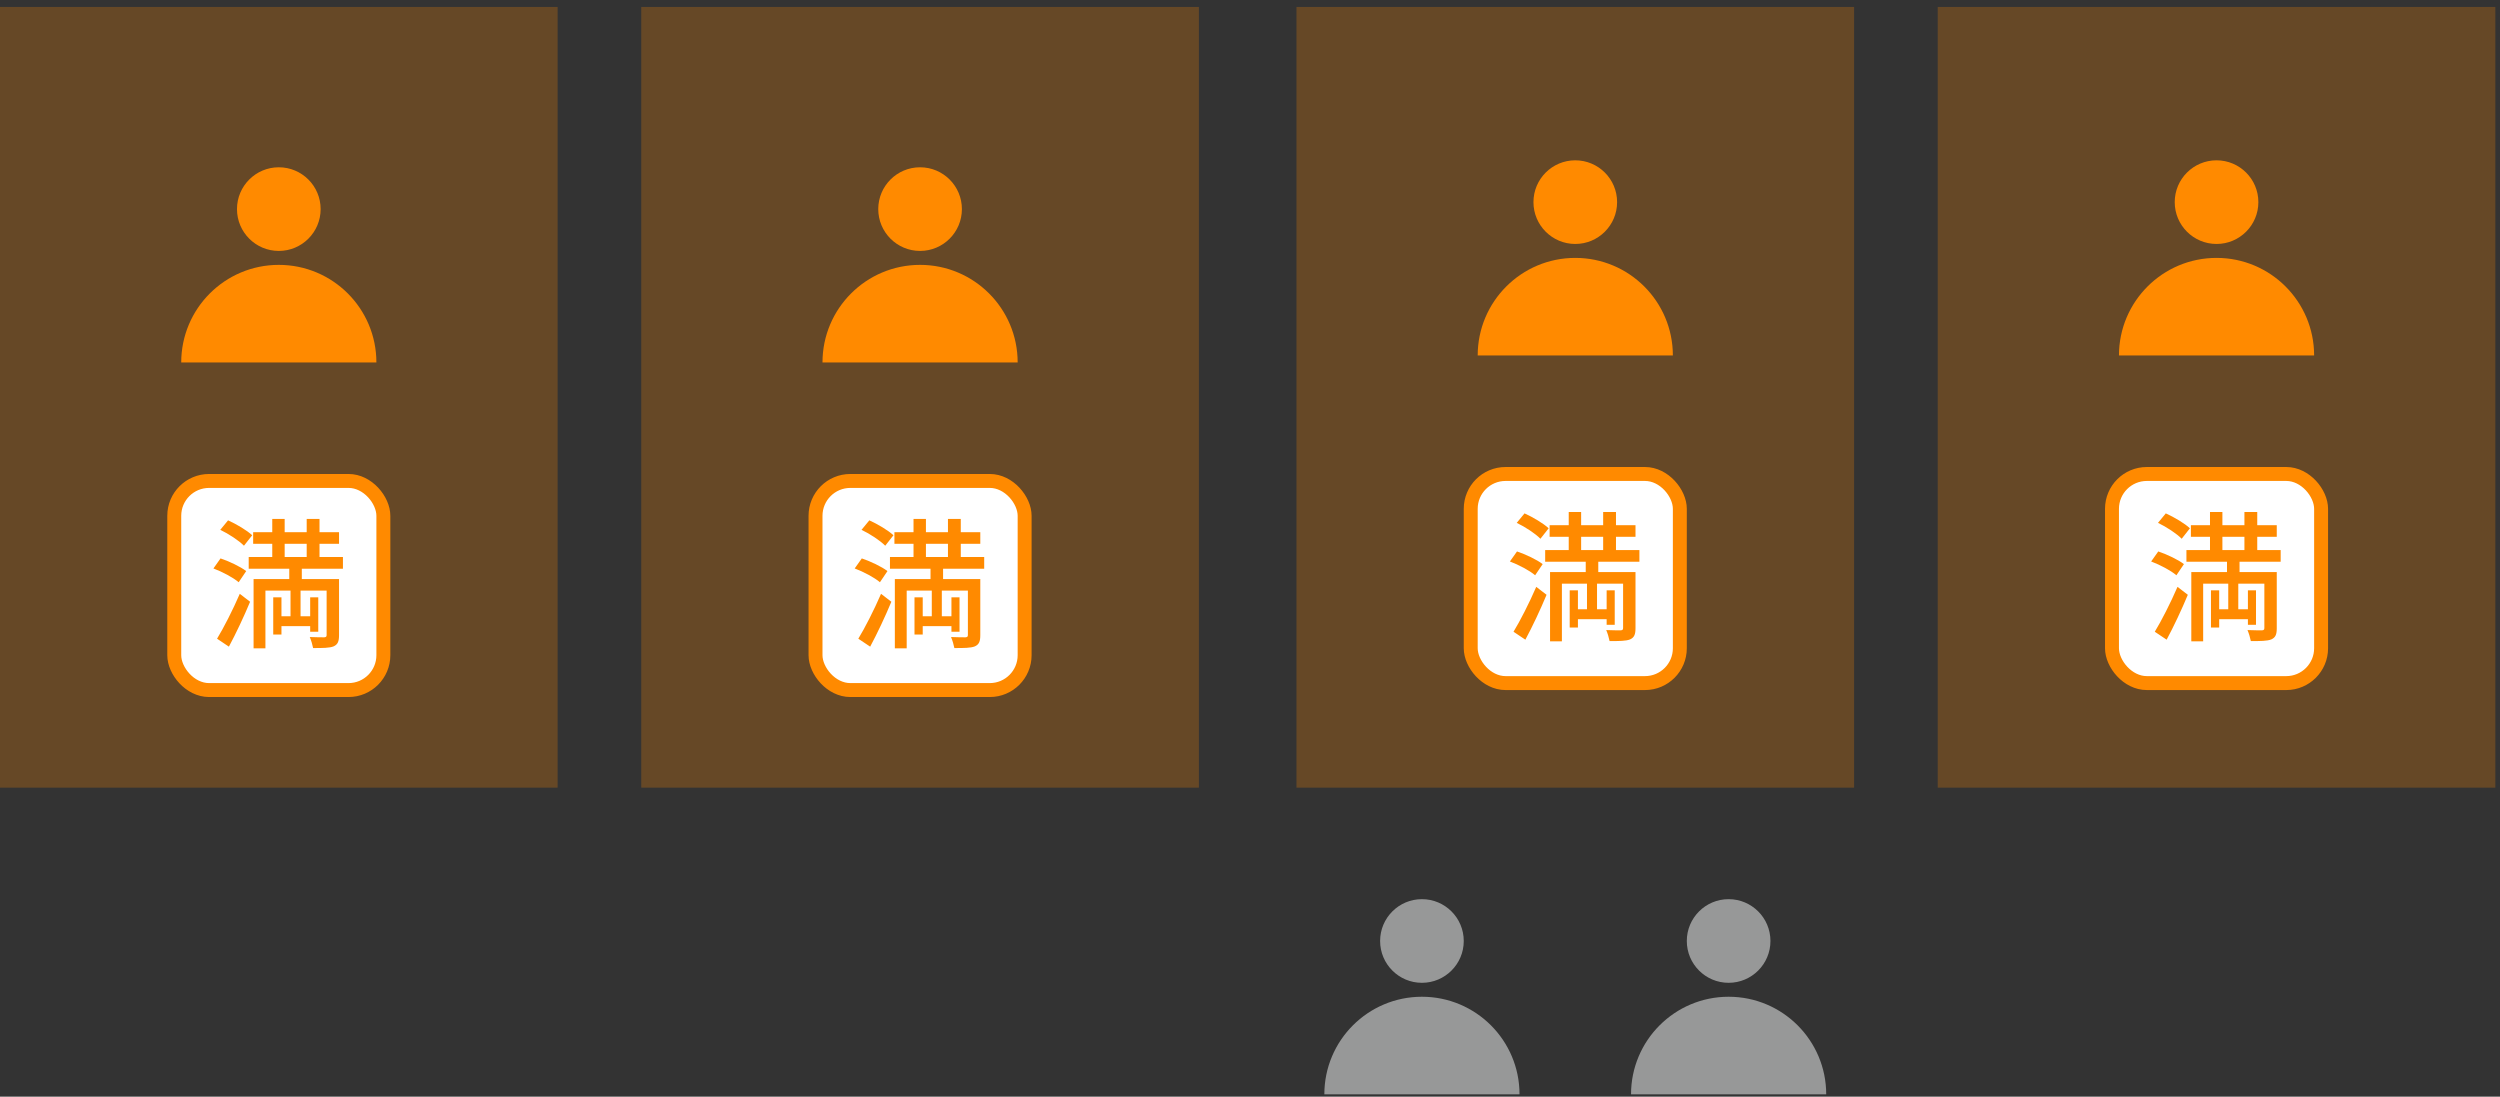
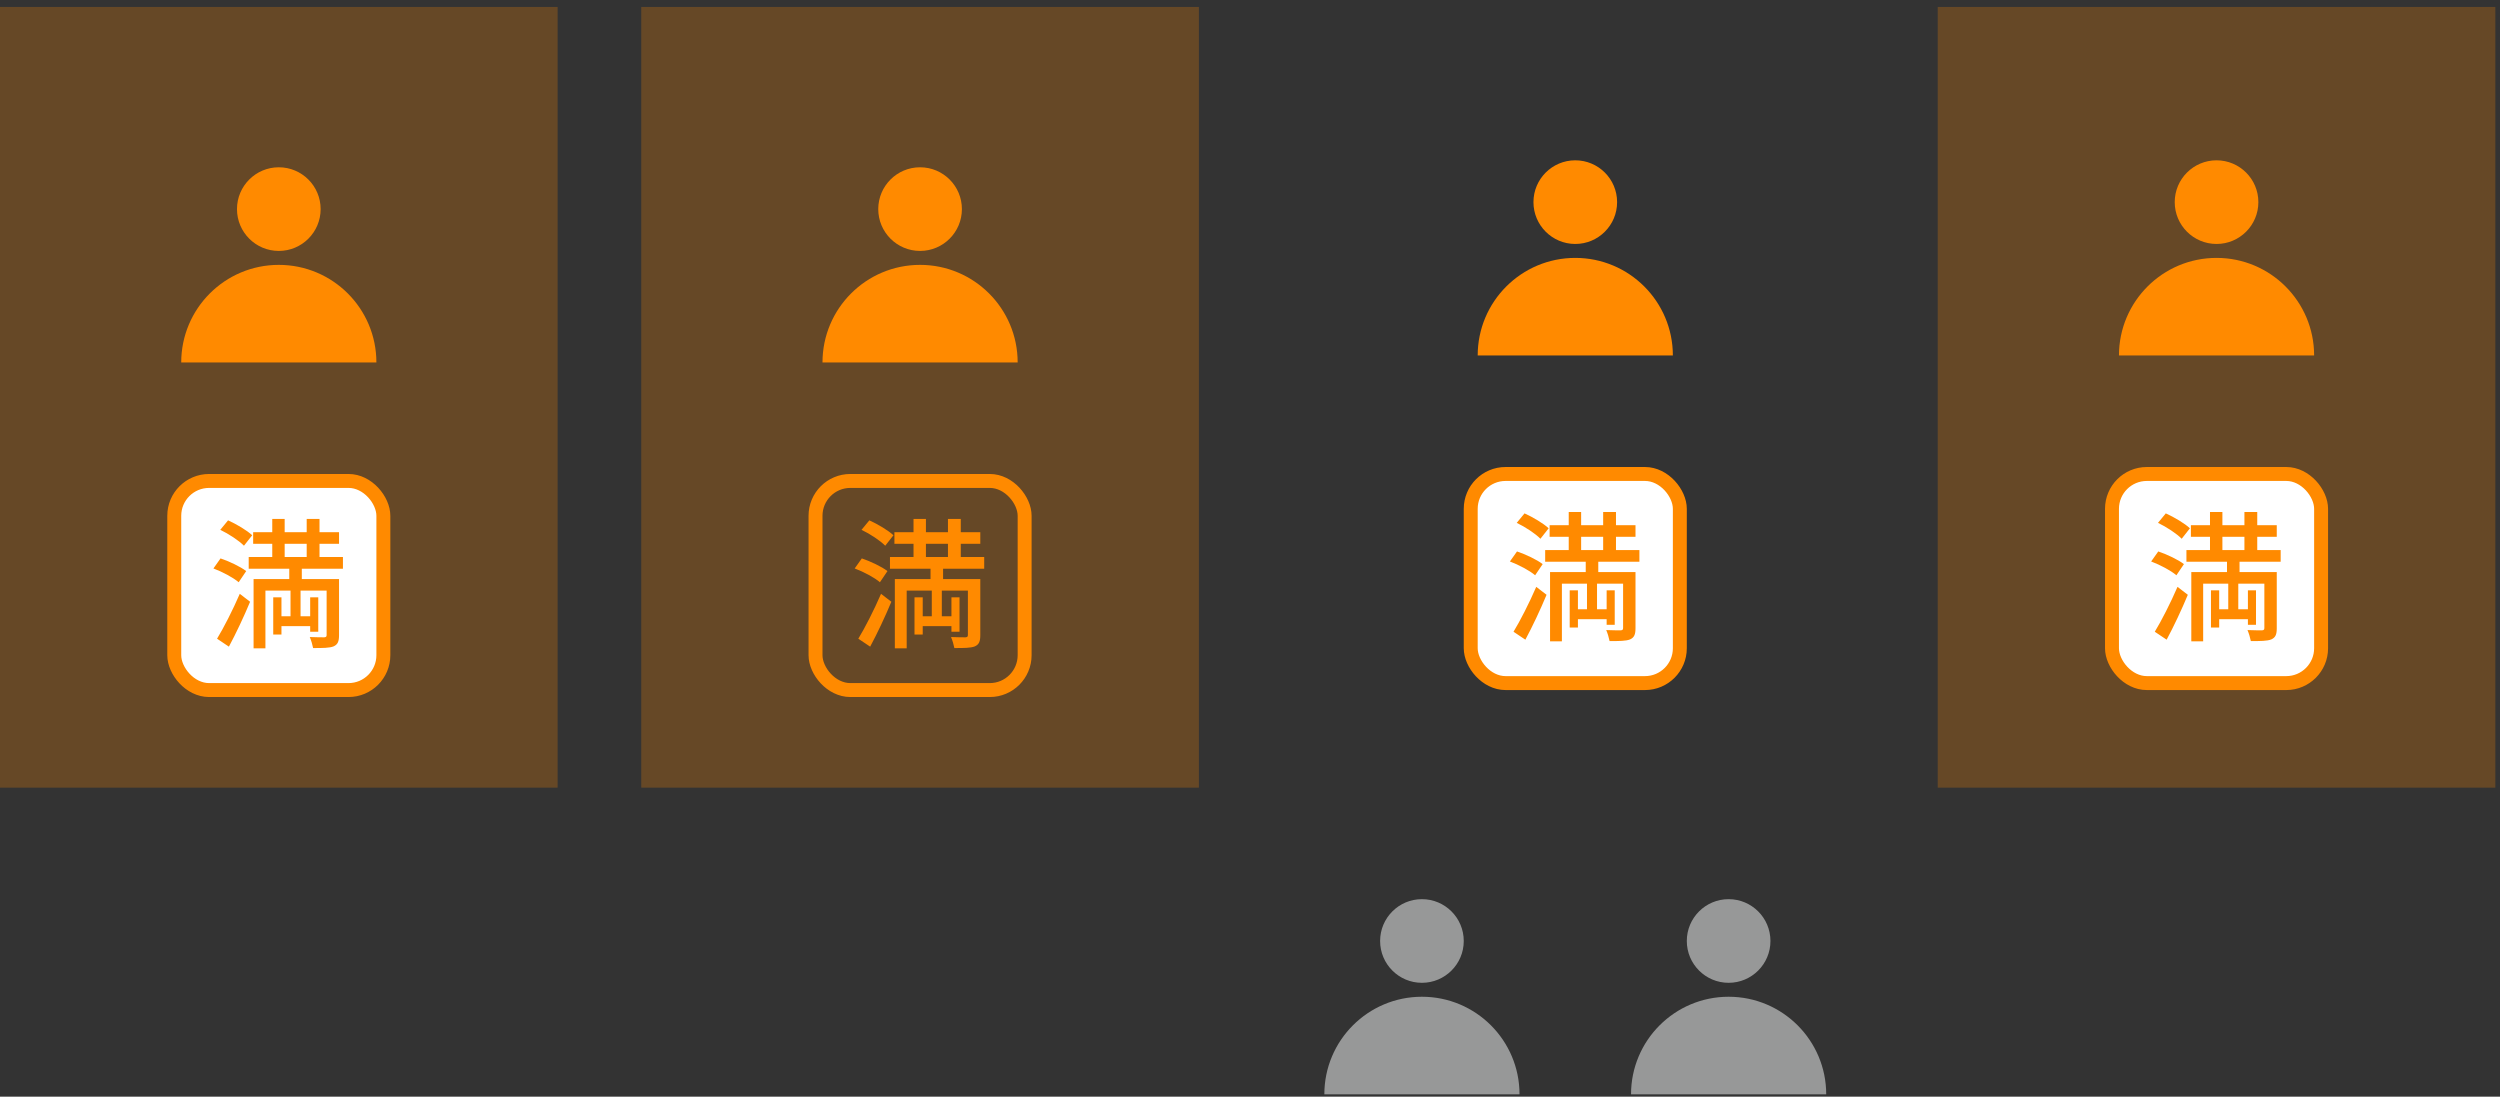
<svg xmlns="http://www.w3.org/2000/svg" width="269" height="118" viewBox="0 0 269 118" fill="none">
  <rect x="0" y="0" width="269" height="118" fill="#333333" stroke="none" />
  <rect y="0.75" width="60" height="84" fill="#FF8A00" fill-opacity="0.25" />
  <circle cx="30" cy="22.5" r="4.5" fill="#FF8A00" />
  <path d="M40.5 39C35.25 39 35.799 39 30 39C24.201 39 24.094 39 19.5 39C19.5 33.201 24.201 28.5 30 28.5C35.799 28.5 40.5 33.201 40.5 39Z" fill="#FF8A00" />
  <rect x="18.75" y="51.75" width="22.5" height="22.5" rx="3.75" fill="white" />
  <rect x="18.75" y="51.75" width="22.5" height="22.5" rx="3.75" stroke="#FF8A00" stroke-width="1.5" />
  <path d="M27.24 57.265H36.48V58.51H27.24V57.265ZM26.76 59.935H36.9V61.195H26.76V59.935ZM29.835 66.31H33.84V67.375H29.835V66.31ZM29.295 55.84H30.63V60.985H29.295V55.84ZM33 55.84H34.38V60.985H33V55.84ZM29.4 64.27H30.285V68.275H29.4V64.27ZM33.375 64.27H34.245V67.975H33.375V64.27ZM35.145 62.305H36.48V68.335C36.48 68.995 36.36 69.34 35.895 69.55C35.445 69.73 34.725 69.73 33.69 69.73C33.63 69.4 33.48 68.89 33.33 68.545C34.02 68.575 34.695 68.575 34.89 68.575C35.085 68.56 35.145 68.5 35.145 68.32V62.305ZM27.285 62.305H35.67V63.55H28.56V69.76H27.285V62.305ZM23.7 57.01L24.54 55.99C25.44 56.395 26.58 57.07 27.135 57.595L26.25 58.72C25.725 58.18 24.615 57.445 23.7 57.01ZM22.965 61.165L23.73 60.085C24.66 60.4 25.875 60.97 26.49 61.45L25.68 62.65C25.11 62.155 23.925 61.525 22.965 61.165ZM23.355 68.725C24.06 67.57 25.05 65.635 25.8 63.895L26.91 64.75C26.25 66.34 25.395 68.155 24.63 69.58L23.355 68.725ZM31.125 60.79H32.475V63.22H32.34V67.03H31.26V63.22H31.125V60.79Z" fill="#FF8A00" />
  <rect x="69" y="0.75" width="60" height="84" fill="#FF8A00" fill-opacity="0.25" />
  <circle cx="99" cy="22.5" r="4.5" fill="#FF8A00" />
  <path d="M109.5 39C104.25 39 104.799 39 99 39C93.201 39 93.094 39 88.5 39C88.5 33.201 93.201 28.5 99 28.5C104.799 28.5 109.5 33.201 109.5 39Z" fill="#FF8A00" />
-   <rect x="87.75" y="51.75" width="22.5" height="22.5" rx="3.75" fill="white" />
  <rect x="87.75" y="51.75" width="22.5" height="22.5" rx="3.75" stroke="#FF8A00" stroke-width="1.5" />
  <path d="M96.24 57.265H105.48V58.51H96.24V57.265ZM95.76 59.935H105.9V61.195H95.76V59.935ZM98.835 66.31H102.84V67.375H98.835V66.31ZM98.295 55.84H99.63V60.985H98.295V55.84ZM102 55.84H103.38V60.985H102V55.84ZM98.4 64.27H99.285V68.275H98.4V64.27ZM102.375 64.27H103.245V67.975H102.375V64.27ZM104.145 62.305H105.48V68.335C105.48 68.995 105.36 69.34 104.895 69.55C104.445 69.73 103.725 69.73 102.69 69.73C102.63 69.4 102.48 68.89 102.33 68.545C103.02 68.575 103.695 68.575 103.89 68.575C104.085 68.56 104.145 68.5 104.145 68.32V62.305ZM96.285 62.305H104.67V63.55H97.56V69.76H96.285V62.305ZM92.7 57.01L93.54 55.99C94.44 56.395 95.58 57.07 96.135 57.595L95.25 58.72C94.725 58.18 93.615 57.445 92.7 57.01ZM91.965 61.165L92.73 60.085C93.66 60.4 94.875 60.97 95.49 61.45L94.68 62.65C94.11 62.155 92.925 61.525 91.965 61.165ZM92.355 68.725C93.06 67.57 94.05 65.635 94.8 63.895L95.91 64.75C95.25 66.34 94.395 68.155 93.63 69.58L92.355 68.725ZM100.125 60.79H101.475V63.22H101.34V67.03H100.26V63.22H100.125V60.79Z" fill="#FF8A00" />
-   <rect x="139.5" y="0.75" width="60" height="84" fill="#FF8A00" fill-opacity="0.25" />
  <circle cx="186" cy="101.25" r="4.5" fill="#979898" />
  <path d="M196.5 117.75C191.25 117.75 191.799 117.75 186 117.75C180.201 117.75 180.094 117.75 175.5 117.75C175.5 111.951 180.201 107.25 186 107.25C191.799 107.25 196.5 111.951 196.5 117.75Z" fill="#979898" />
  <circle cx="153" cy="101.25" r="4.5" fill="#979898" />
-   <path d="M163.5 117.75C158.25 117.75 158.799 117.75 153 117.75C147.201 117.75 147.094 117.75 142.5 117.75C142.5 111.951 147.201 107.25 153 107.25C158.799 107.25 163.5 111.951 163.5 117.75Z" fill="#979898" />
+   <path d="M163.5 117.75C147.201 117.75 147.094 117.75 142.5 117.75C142.5 111.951 147.201 107.25 153 107.25C158.799 107.25 163.5 111.951 163.5 117.75Z" fill="#979898" />
  <circle cx="169.5" cy="21.75" r="4.5" fill="#FF8A00" />
  <path d="M180 38.25C174.75 38.25 175.299 38.25 169.5 38.25C163.701 38.25 163.594 38.25 159 38.25C159 32.451 163.701 27.75 169.5 27.75C175.299 27.75 180 32.451 180 38.25Z" fill="#FF8A00" />
  <rect x="158.25" y="51" width="22.5" height="22.5" rx="3.75" fill="white" />
  <rect x="158.25" y="51" width="22.5" height="22.5" rx="3.75" stroke="#FF8A00" stroke-width="1.5" />
  <path d="M166.74 56.515H175.98V57.76H166.74V56.515ZM166.26 59.185H176.4V60.445H166.26V59.185ZM169.335 65.56H173.34V66.625H169.335V65.56ZM168.795 55.09H170.13V60.235H168.795V55.09ZM172.5 55.09H173.88V60.235H172.5V55.09ZM168.9 63.52H169.785V67.525H168.9V63.52ZM172.875 63.52H173.745V67.225H172.875V63.52ZM174.645 61.555H175.98V67.585C175.98 68.245 175.86 68.59 175.395 68.8C174.945 68.98 174.225 68.98 173.19 68.98C173.13 68.65 172.98 68.14 172.83 67.795C173.52 67.825 174.195 67.825 174.39 67.825C174.585 67.81 174.645 67.75 174.645 67.57V61.555ZM166.785 61.555H175.17V62.8H168.06V69.01H166.785V61.555ZM163.2 56.26L164.04 55.24C164.94 55.645 166.08 56.32 166.635 56.845L165.75 57.97C165.225 57.43 164.115 56.695 163.2 56.26ZM162.465 60.415L163.23 59.335C164.16 59.65 165.375 60.22 165.99 60.7L165.18 61.9C164.61 61.405 163.425 60.775 162.465 60.415ZM162.855 67.975C163.56 66.82 164.55 64.885 165.3 63.145L166.41 64C165.75 65.59 164.895 67.405 164.13 68.83L162.855 67.975ZM170.625 60.04H171.975V62.47H171.84V66.28H170.76V62.47H170.625V60.04Z" fill="#FF8A00" />
  <rect x="208.5" y="0.75" width="60" height="84" fill="#FF8A00" fill-opacity="0.25" />
  <circle cx="238.5" cy="21.75" r="4.5" fill="#FF8A00" />
  <path d="M249 38.25C243.75 38.25 244.299 38.25 238.5 38.25C232.701 38.25 232.594 38.25 228 38.25C228 32.451 232.701 27.75 238.5 27.75C244.299 27.75 249 32.451 249 38.25Z" fill="#FF8A00" />
  <rect x="227.25" y="51" width="22.5" height="22.5" rx="3.75" fill="white" />
  <rect x="227.25" y="51" width="22.5" height="22.5" rx="3.75" stroke="#FF8A00" stroke-width="1.5" />
  <path d="M235.74 56.515H244.98V57.76H235.74V56.515ZM235.26 59.185H245.4V60.445H235.26V59.185ZM238.335 65.56H242.34V66.625H238.335V65.56ZM237.795 55.09H239.13V60.235H237.795V55.09ZM241.5 55.09H242.88V60.235H241.5V55.09ZM237.9 63.52H238.785V67.525H237.9V63.52ZM241.875 63.52H242.745V67.225H241.875V63.52ZM243.645 61.555H244.98V67.585C244.98 68.245 244.86 68.59 244.395 68.8C243.945 68.98 243.225 68.98 242.19 68.98C242.13 68.65 241.98 68.14 241.83 67.795C242.52 67.825 243.195 67.825 243.39 67.825C243.585 67.81 243.645 67.75 243.645 67.57V61.555ZM235.785 61.555H244.17V62.8H237.06V69.01H235.785V61.555ZM232.2 56.26L233.04 55.24C233.94 55.645 235.08 56.32 235.635 56.845L234.75 57.97C234.225 57.43 233.115 56.695 232.2 56.26ZM231.465 60.415L232.23 59.335C233.16 59.65 234.375 60.22 234.99 60.7L234.18 61.9C233.61 61.405 232.425 60.775 231.465 60.415ZM231.855 67.975C232.56 66.82 233.55 64.885 234.3 63.145L235.41 64C234.75 65.59 233.895 67.405 233.13 68.83L231.855 67.975ZM239.625 60.04H240.975V62.47H240.84V66.28H239.76V62.47H239.625V60.04Z" fill="#FF8A00" />
</svg>